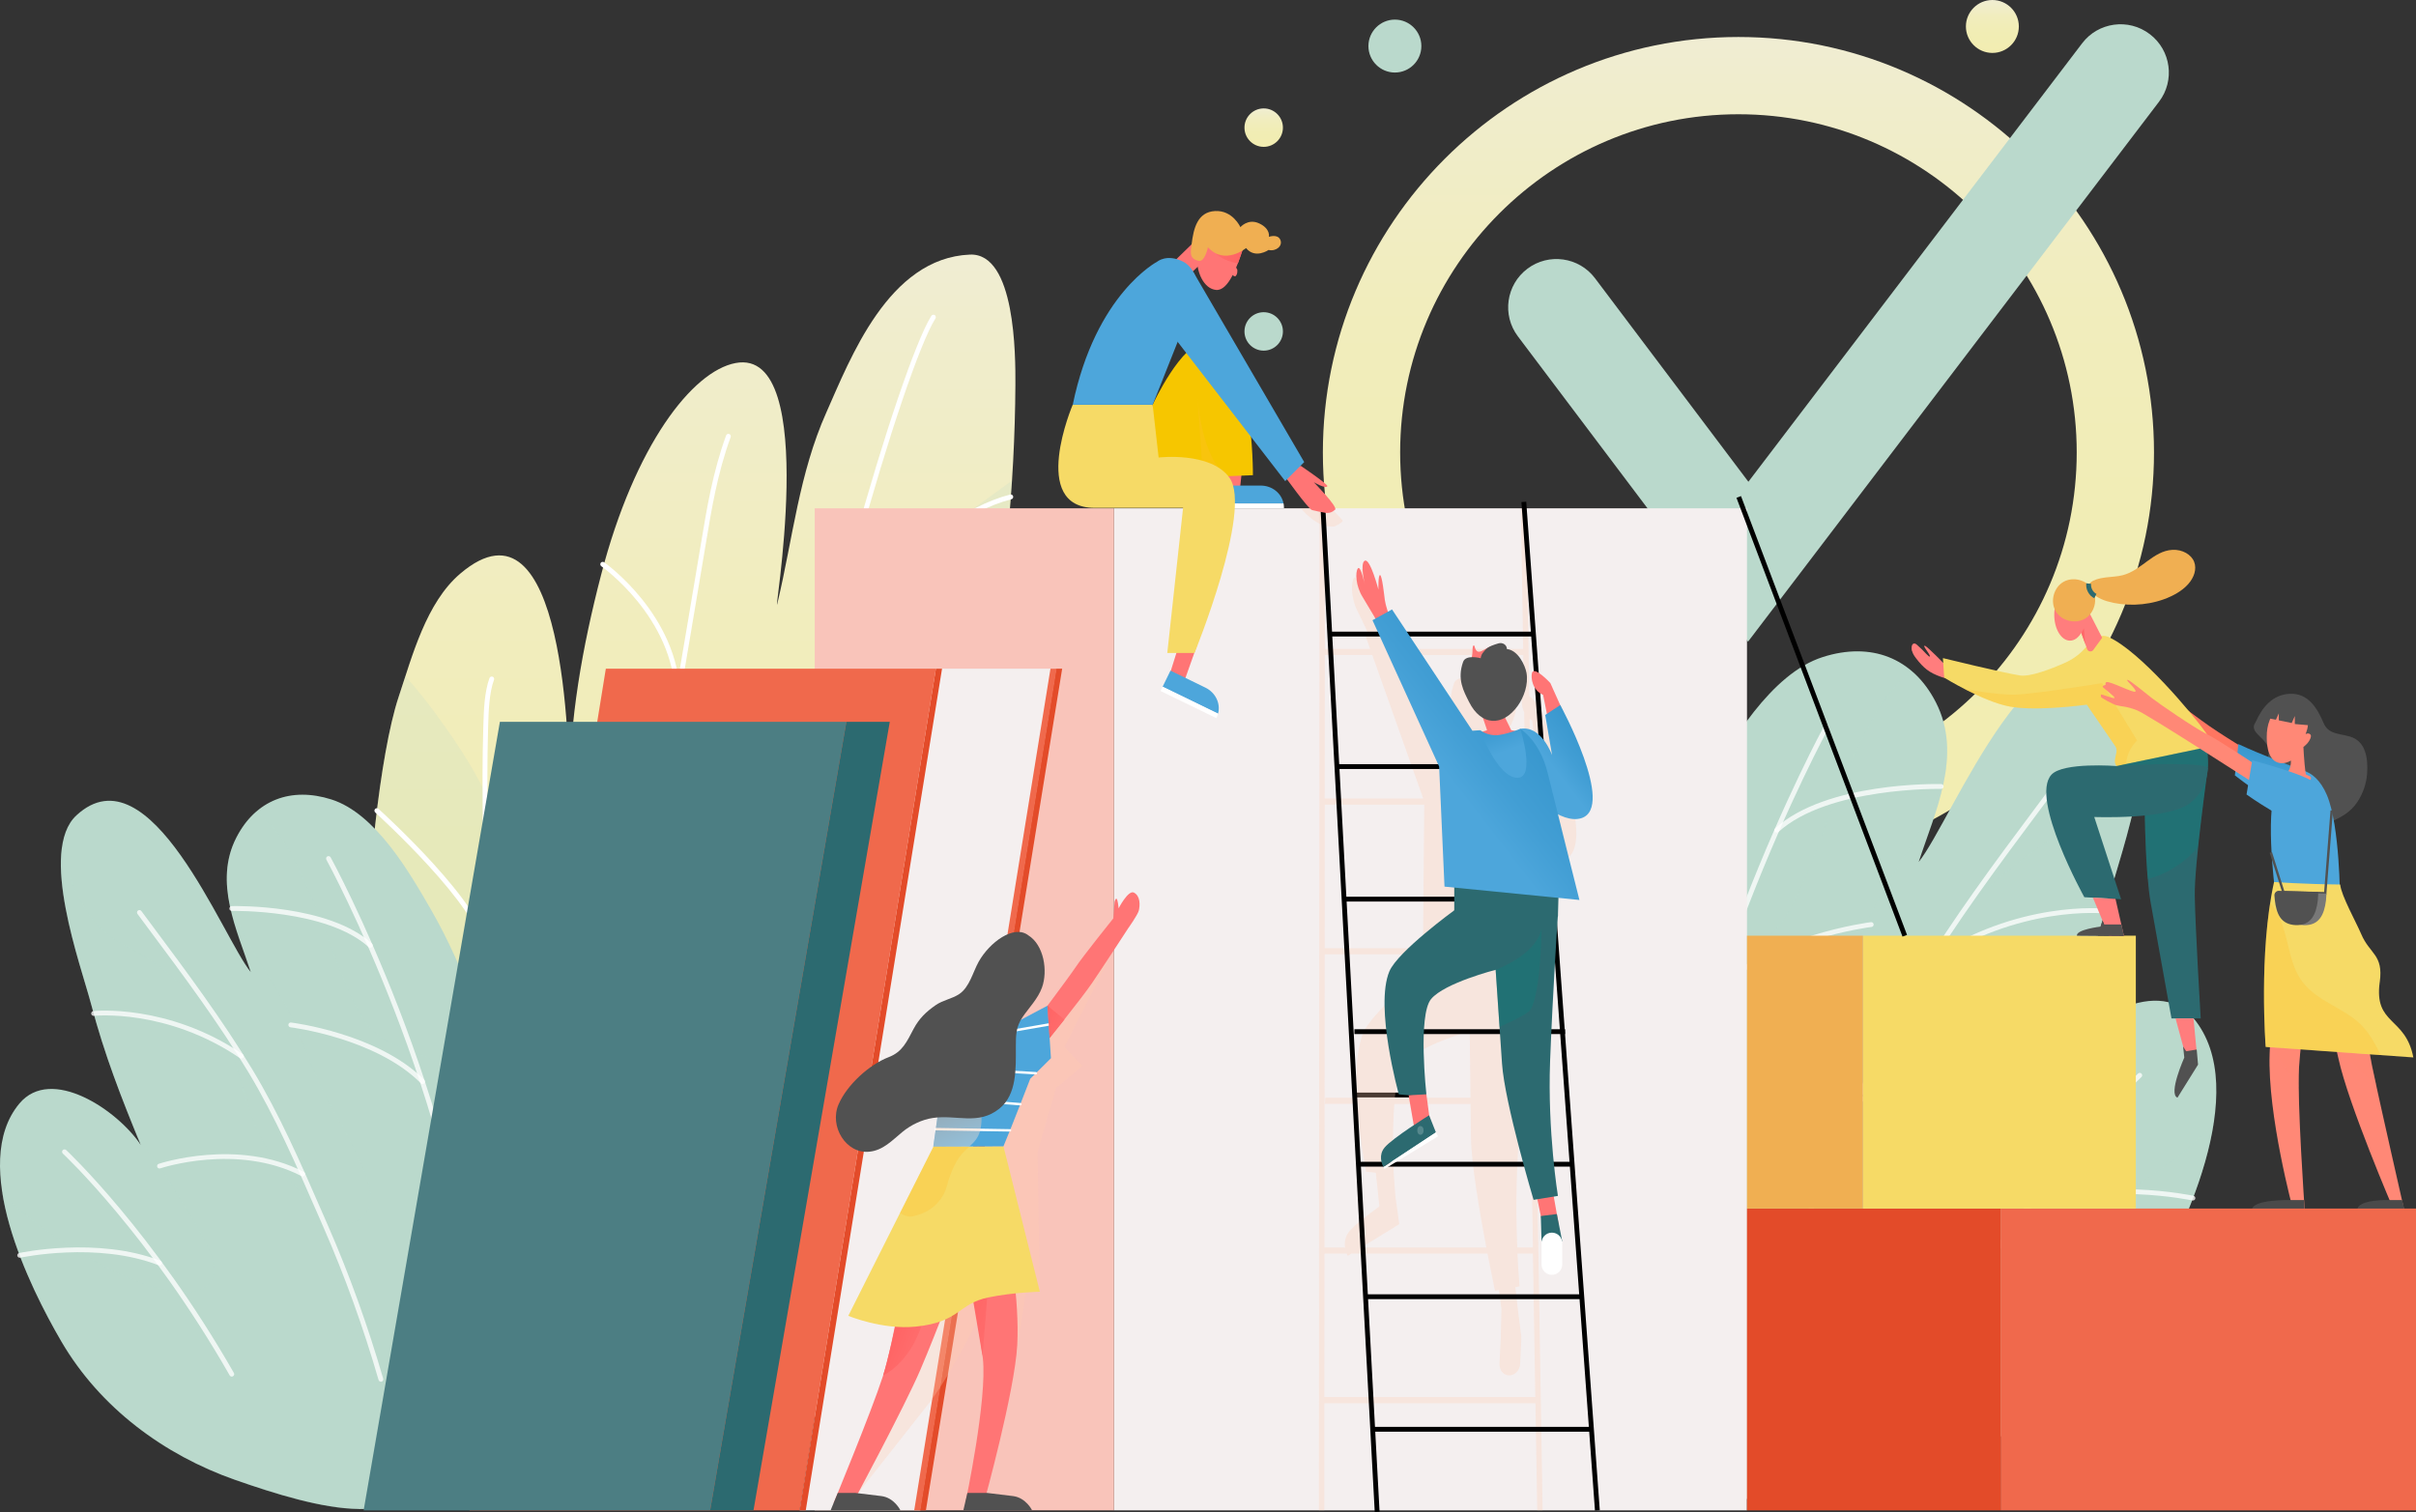
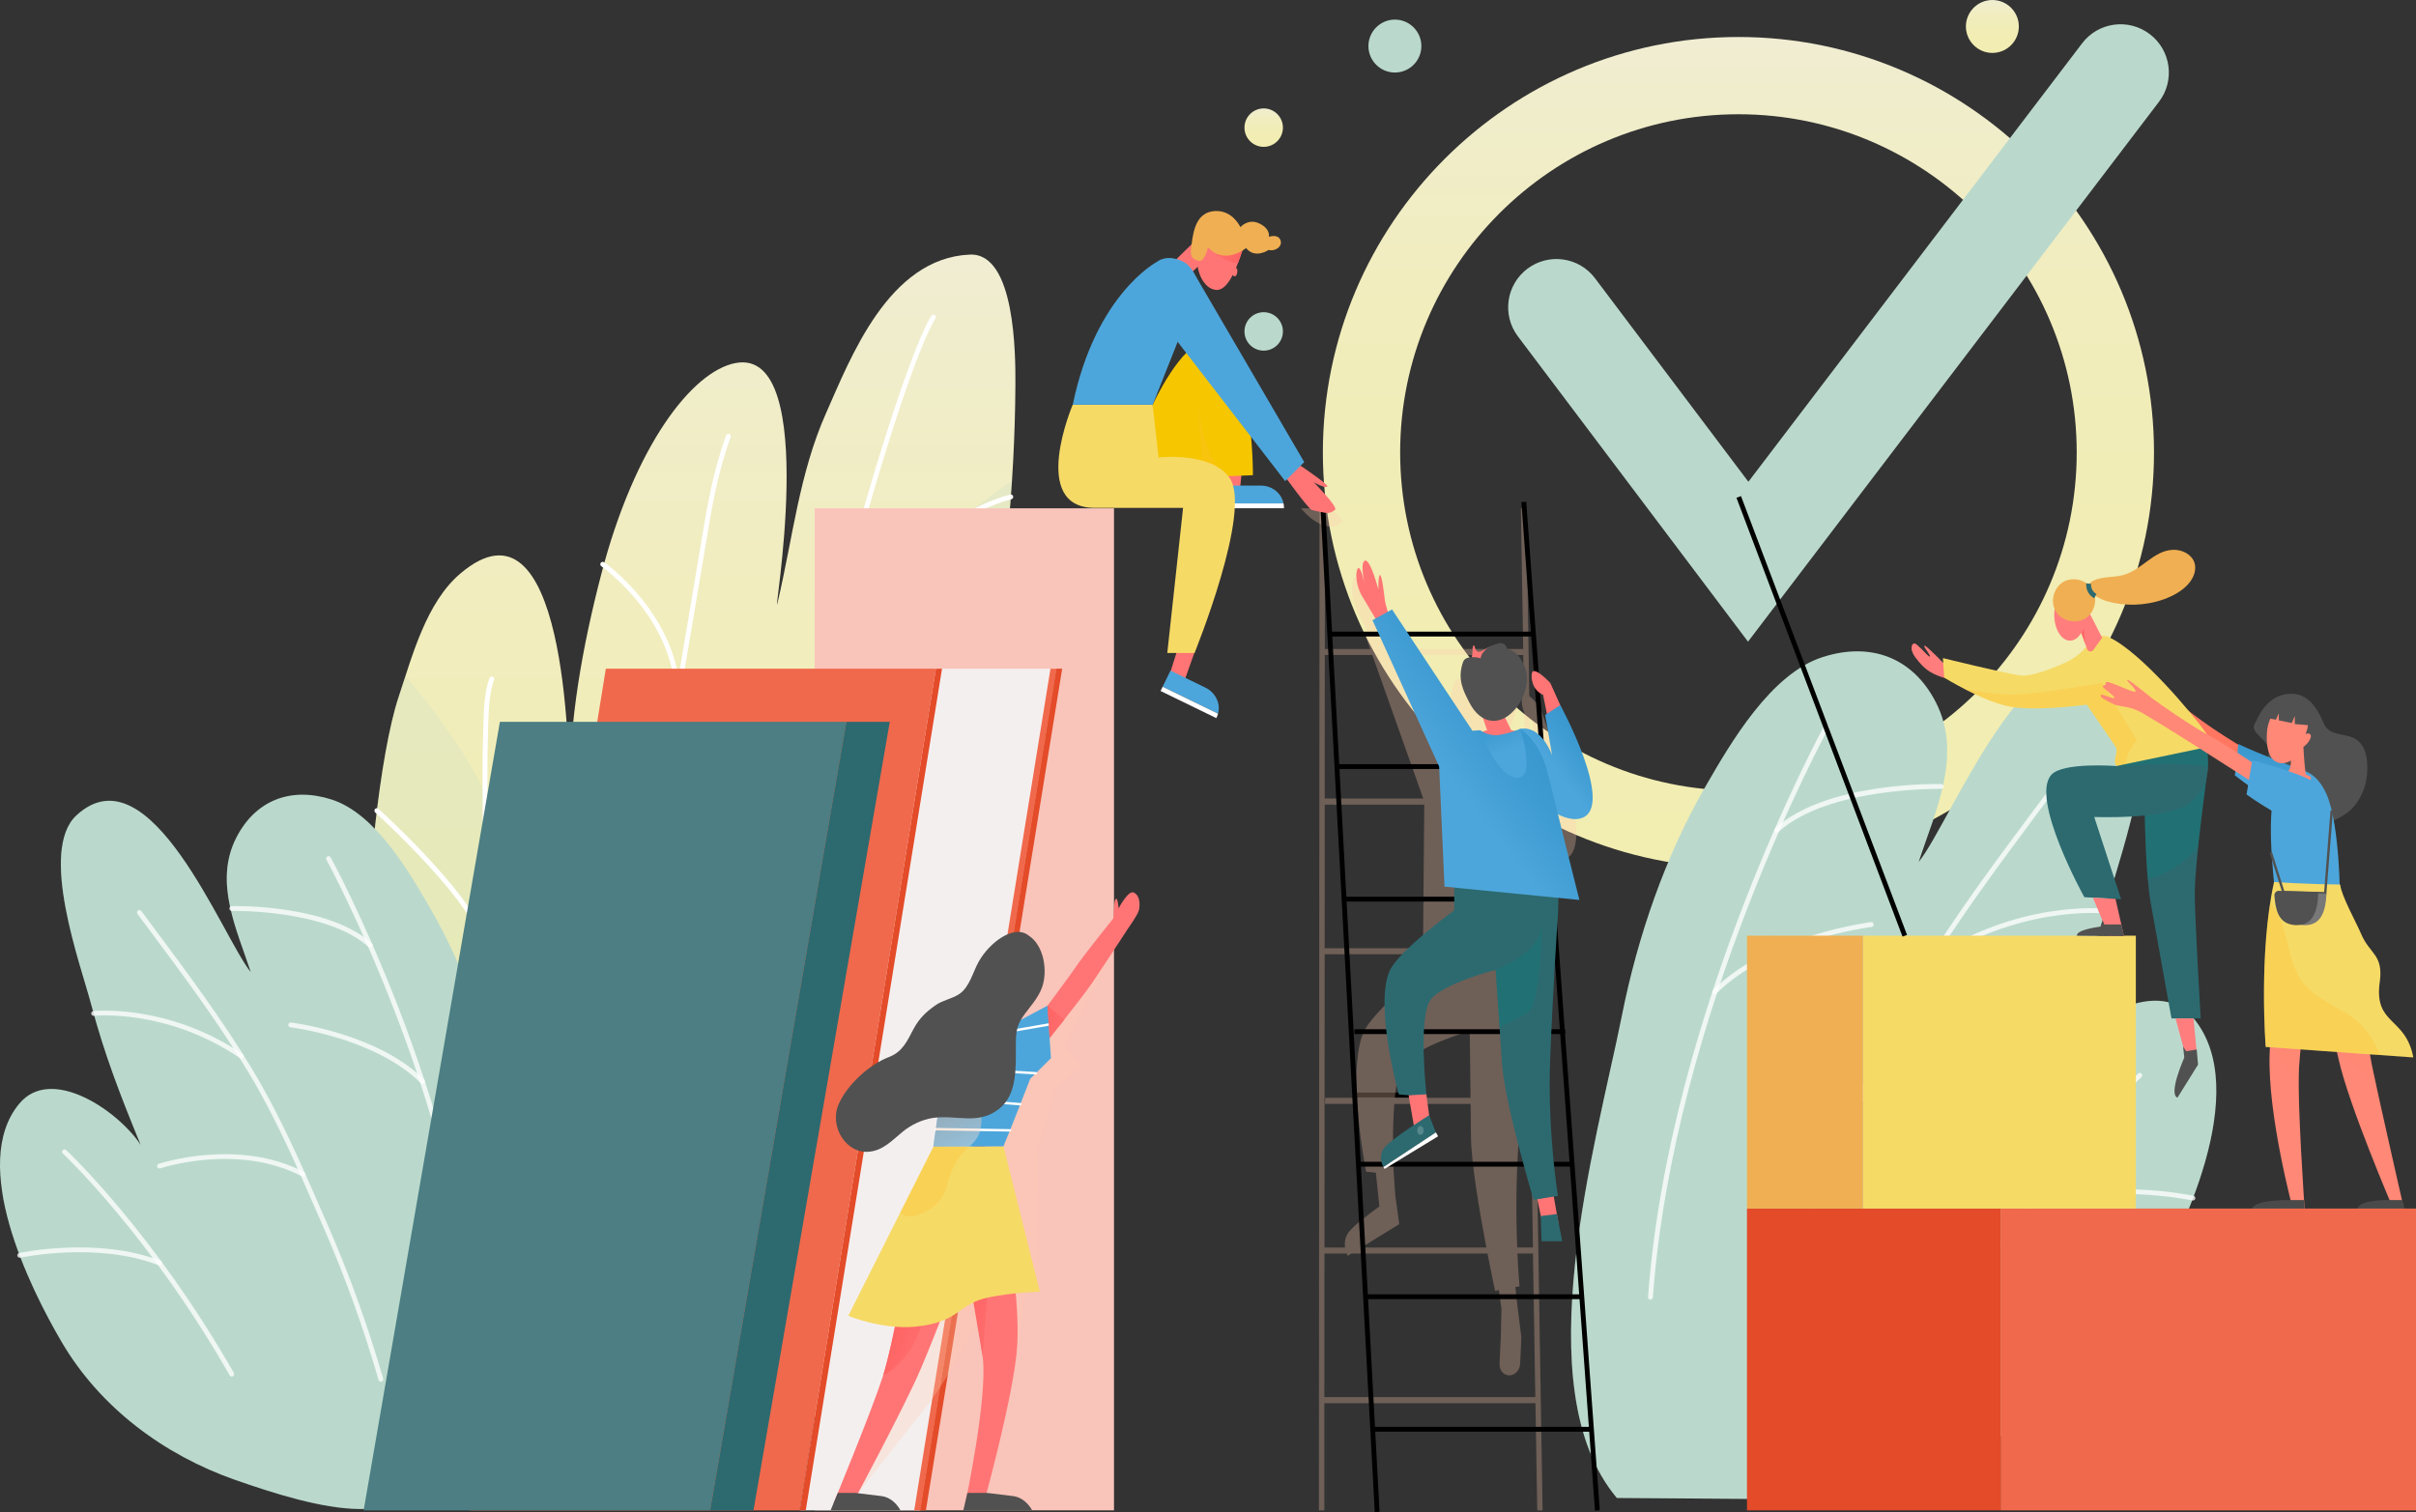
<svg xmlns="http://www.w3.org/2000/svg" xmlns:xlink="http://www.w3.org/1999/xlink" viewBox="0 0 500.16 313.12">
  <rect x="0" y="0" width="500.16" height="313.12" fill="#333333" stroke="none" />
  <defs>
    <style>.cls-1{fill:url(#_17);}.cls-2{fill:url(#linear-gradient-7);}.cls-2,.cls-3{opacity:.31;}.cls-2,.cls-3,.cls-4,.cls-5,.cls-6,.cls-7,.cls-8,.cls-9{mix-blend-mode:multiply;}.cls-2,.cls-3,.cls-10,.cls-11,.cls-12,.cls-13,.cls-14,.cls-15,.cls-16,.cls-17,.cls-18,.cls-19,.cls-20,.cls-21,.cls-22,.cls-6,.cls-7,.cls-8,.cls-9,.cls-23,.cls-24,.cls-25,.cls-26,.cls-27{fill-rule:evenodd;}.cls-3{fill:url(#linear-gradient-8);}.cls-28{fill:url(#linear-gradient);}.cls-29{fill:#f9c4ba;}.cls-30,.cls-21{fill:#f4efef;}.cls-31,.cls-22{fill:#f6da66;}.cls-32{fill:#f6c600;}.cls-33{fill:#fff;}.cls-34,.cls-20{fill:#f0694c;}.cls-35,.cls-19{fill:#f0af52;}.cls-36{fill:#ff7d7d;}.cls-37{fill:#ff7575;}.cls-38,.cls-4,.cls-5{fill:#bad9cc;}.cls-39,.cls-18{fill:#e34b29;}.cls-40{fill:#4a4a4a;}.cls-41{fill:#56888d;}.cls-42{fill:#4da6db;}.cls-43,.cls-17{fill:#515151;}.cls-4{opacity:.2;}.cls-44{fill:url(#_17-5);}.cls-45{fill:url(#_17-4);}.cls-46{fill:url(#_17-3);}.cls-47{fill:url(#_17-2);}.cls-10{fill:url(#linear-gradient-14);}.cls-11{fill:url(#linear-gradient-11);}.cls-12{fill:url(#linear-gradient-15);}.cls-13{fill:url(#linear-gradient-16);}.cls-5{opacity:.24;}.cls-48{fill:url(#linear-gradient-2);}.cls-49{opacity:.77;}.cls-14{fill:#2c6a70;}.cls-15{fill:#4c7e83;}.cls-16{fill:#787878;}.cls-6{fill:#ffbf30;}.cls-6,.cls-7{opacity:.29;}.cls-7{fill:#ffccb0;}.cls-8{fill:#07827c;opacity:.3;}.cls-50{fill:url(#linear-gradient-13);}.cls-51{fill:url(#linear-gradient-12);}.cls-52{fill:url(#linear-gradient-10);}.cls-53{isolation:isolate;}.cls-9{fill:url(#_52);opacity:.4;}.cls-23{fill:url(#linear-gradient-9);}.cls-24{fill:url(#linear-gradient-3);}.cls-25{fill:url(#linear-gradient-4);}.cls-26{fill:url(#linear-gradient-6);}.cls-27{fill:url(#linear-gradient-5);}</style>
    <linearGradient id="linear-gradient" x1="359.89" y1="179.73" x2="359.89" y2="7.66" gradientUnits="userSpaceOnUse">
      <stop offset="0" stop-color="#f2edb1" />
      <stop offset=".39" stop-color="#f1edb4" />
      <stop offset=".68" stop-color="#f1edbd" />
      <stop offset=".94" stop-color="#f0edcd" />
      <stop offset="1" stop-color="#f0edd3" />
    </linearGradient>
    <linearGradient id="linear-gradient-2" x1="143.15" y1="290.75" x2="143.15" y2="52.71" xlink:href="#linear-gradient" />
    <linearGradient id="linear-gradient-3" x1="188.22" y1="70.25" x2="199.74" y2="70.25" gradientTransform="translate(255.84 197.92) rotate(-32.87)" gradientUnits="userSpaceOnUse">
      <stop offset="0" stop-color="#ff7661" />
      <stop offset="1" stop-color="#ff7661" />
    </linearGradient>
    <linearGradient id="linear-gradient-4" x1="187.95" y1="58.69" x2="188.14" y2="44.34" xlink:href="#linear-gradient-3" />
    <linearGradient id="linear-gradient-5" x1="128.72" y1="46.45" x2="136.1" y2="40.77" gradientTransform="translate(338.39 205.34) rotate(-38.07)" gradientUnits="userSpaceOnUse">
      <stop offset="0" stop-color="#4da6db" />
      <stop offset=".34" stop-color="#429ed4" />
      <stop offset=".9" stop-color="#3595cc" />
    </linearGradient>
    <linearGradient id="linear-gradient-6" x1="483.68" y1="241.99" x2="484.8" y2="158.72" gradientUnits="userSpaceOnUse">
      <stop offset="0" stop-color="#ff8876" />
      <stop offset="1" stop-color="#ff8876" />
    </linearGradient>
    <linearGradient id="linear-gradient-7" x1="473" y1="223.9" x2="473.15" y2="212.79" xlink:href="#linear-gradient-6" />
    <linearGradient id="linear-gradient-8" x1="487.76" y1="223.62" x2="487.89" y2="214.36" xlink:href="#linear-gradient-6" />
    <linearGradient id="linear-gradient-9" x1="473.77" y1="161.24" x2="474.08" y2="138.38" xlink:href="#linear-gradient-6" />
    <linearGradient id="linear-gradient-10" x1="432.95" y1="120.8" x2="432.95" y2="123.89" gradientUnits="userSpaceOnUse">
      <stop offset="0" stop-color="#2c6a70" />
      <stop offset="1" stop-color="#2c6a70" />
    </linearGradient>
    <linearGradient id="linear-gradient-11" x1="434.92" y1="151.25" x2="466.92" y2="151.25" xlink:href="#linear-gradient-6" />
    <linearGradient id="linear-gradient-12" x1="261.61" y1="30.42" x2="261.61" y2="22.45" xlink:href="#linear-gradient" />
    <linearGradient id="linear-gradient-13" x1="412.46" y1="10.97" x2="412.46" y2="0" xlink:href="#linear-gradient" />
    <linearGradient id="_17" x1="434.68" y1="130.55" x2="430.18" y2="132.29" gradientUnits="userSpaceOnUse">
      <stop offset="0" stop-color="#ff4a4a" />
      <stop offset="1" stop-color="#ff7575" />
    </linearGradient>
    <linearGradient id="_17-2" x1="255.52" y1="271.1" x2="229.93" y2="280.97" gradientTransform="translate(424.48) rotate(-180) scale(1 -1)" xlink:href="#_17" />
    <linearGradient id="_17-3" x1="253.9" y1="257.27" x2="207.63" y2="275.11" gradientTransform="translate(424.48) rotate(-180) scale(1 -1)" xlink:href="#_17" />
    <linearGradient id="_52" x1="231.55" y1="220.18" x2="223.35" y2="241.47" gradientTransform="translate(424.48) rotate(-180) scale(1 -1)" gradientUnits="userSpaceOnUse">
      <stop offset="0" stop-color="#ff772b" />
      <stop offset="1" stop-color="#fff" />
    </linearGradient>
    <linearGradient id="_17-4" x1="221.63" y1="206.11" x2="200.17" y2="214.39" gradientTransform="translate(424.48) rotate(-180) scale(1 -1)" xlink:href="#_17" />
    <linearGradient id="linear-gradient-14" x1="322.04" y1="159.55" x2="331.61" y2="152.18" gradientTransform="matrix(1, 0, 0, 1, 0, 0)" xlink:href="#linear-gradient-5" />
    <linearGradient id="linear-gradient-15" x1="300.18" y1="161.54" x2="319.81" y2="146.43" gradientTransform="matrix(1, 0, 0, 1, 0, 0)" xlink:href="#linear-gradient-5" />
    <linearGradient id="linear-gradient-16" x1="312.11" y1="155.42" x2="308.94" y2="146.47" gradientTransform="matrix(1, 0, 0, 1, 0, 0)" xlink:href="#linear-gradient-5" />
    <linearGradient id="_17-5" x1="445.01" y1="14.09" x2="417.54" y2="24.69" gradientTransform="translate(-135.97 -118.66) rotate(20.84)" xlink:href="#_17" />
  </defs>
  <g class="cls-53">
    <g id="_レイヤー_2">
      <g id="Layer_2">
        <g>
          <path class="cls-28" d="m359.89,179.73c-47.44,0-86.03-38.59-86.03-86.03S312.45,7.66,359.89,7.66s86.03,38.59,86.03,86.03-38.59,86.03-86.03,86.03Zm0-156.07c-38.62,0-70.03,31.42-70.03,70.03s31.42,70.03,70.03,70.03,70.03-31.42,70.03-70.03-31.42-70.03-70.03-70.03Z" />
          <path class="cls-38" d="m361.88,132.88l-47.65-63.23c-3.32-4.41-2.44-10.68,1.97-14,4.41-3.32,10.68-2.44,14,1.97l31.75,42.14L431.04,8.97c3.34-4.4,9.62-5.25,14.01-1.9,4.4,3.34,5.25,9.62,1.9,14.01l-85.08,111.8Z" />
          <g>
            <path class="cls-38" d="m370.61,310.46c9.07-.09,20.65-3.73,30.37-7.14,17.57-6.15,33.26-17.8,42.74-33.99,7.87-13.44,22.75-43.64,10.36-58.51-7.85-9.42-24.19,1.66-29.82,10.13,4.72-11.51,8.9-22.12,12.16-34.51,2.55-9.69,12.98-37.84,3.63-46.48-18.1-16.73-35.92,30.06-42.84,38.52,3.39-10.38,9.14-22.09,3.55-33.03-4.78-9.34-13.5-12.55-23.39-9.4-10.79,3.44-19.09,17.75-24.41,27-8.28,14.38-13.94,30.93-17.18,47.16-5.35,26.82-20.19,77.21-1.06,99.98l35.89.26Z" />
            <path class="cls-5" d="m333.96,218.82c2.18-3.05,4.52-5.98,7.06-8.74,3.56-3.88,7.59-7.99,12.34-10.4,3.38-1.71,7.13-2.53,10.48-4.3,3.42-1.82,5.42-4.62,7.21-7.99,3.99-7.5,6.37-15.84,9.69-23.65,2.31-5.43,4.49-10.94,7.55-16.01,1.88-3.11,4.45-6.72,7.73-8.55,1.84,1.63,3.45,3.71,4.75,6.26,2.67,5.22,2.74,10.62,1.73,15.97-.72,1.67-1.45,3.33-2.2,4.99-3.8,8.44-9.7,15.68-13.55,24.06-3.2,6.96-5.43,14.36-9.23,21.03-2.7,4.74-5.53,9.44-7.62,14.5-1.42,3.42-3.47,8.5-.9,11.88,2.12,2.79,5.41,2.54,8.25,1.05,4.22-2.21,7.61-6.12,10.57-9.77,2.33-2.87,4.69-5.9,6.46-9.16,3.35-6.16,4.7-13.28,6.96-19.87,1.26-3.7,2.77-7.38,5.02-10.6,2.62-3.75,6.41-6.69,9.89-9.61,3.86-3.23,7.6-5.76,12.04-8.11,3.17-1.67,5.73-3.64,7.93-6.48,3.85-4.97,6.19-11.06,7.53-17.2,1.52,12-5.24,30.74-7.23,38.29-3.11,11.8-7.05,21.99-11.49,32.87-2.77,3.3-5.3,6.84-7.63,10.55-3.14,4.99-6.49,10.13-9.12,15.41-1.62,3.26-3.62,7.88.06,10.49,3.58,2.54,9.06,1.17,12.89.04,4.7-1.39,9.31-3.41,13.57-5.83,8.08-4.59,16.82-10.12,23.54-17.17-2.13,13.53-9.66,28.23-14.52,36.54-9.48,16.2-25.17,27.84-42.74,33.99-9.72,3.4-21.3,7.04-30.37,7.14l-35.89-.26c-17.24-20.52-6.89-63.46-.76-91.38Z" />
            <g class="cls-49">
              <path class="cls-33" d="m365.23,279.08s-.09,0-.14-.02c-.27-.08-.42-.35-.34-.62,3.79-13.06,8.36-25.73,13.58-37.65l1.59-3.64c5.08-11.63,10.33-23.66,16.93-34.61,7.43-12.33,16.17-24.05,24.62-35.38l2.71-3.63c.17-.22.48-.27.7-.1.22.17.27.48.1.7l-2.71,3.63c-8.44,11.32-17.16,23.02-24.57,35.3-6.57,10.9-11.81,22.9-16.87,34.5l-1.59,3.64c-5.2,11.88-9.76,24.51-13.54,37.53-.06.22-.26.36-.48.36Z" />
            </g>
            <g class="cls-49">
              <path class="cls-33" d="m401.87,277.83c-.08,0-.17-.02-.25-.07-.24-.14-.32-.44-.19-.68,19.83-34.75,40.99-54.59,41.2-54.78.2-.19.52-.18.71.03.19.2.18.52-.03.71-.21.2-21.26,19.94-41.02,54.55-.09.16-.26.25-.43.25Z" />
            </g>
            <g class="cls-49">
              <path class="cls-33" d="m341.68,269.12s-.02,0-.04,0c-.28-.02-.48-.26-.46-.54,4.31-59.24,36.14-117.67,36.46-118.25.13-.24.44-.33.68-.2.24.13.33.44.2.68-.32.58-32.05,58.82-36.34,117.84-.02.26-.24.46-.5.46Z" />
            </g>
            <g class="cls-49">
              <path class="cls-33" d="m419.62,250.5c-.2,0-.39-.12-.47-.32-.1-.26.03-.55.28-.65,15.45-6,34.47-1.95,34.66-1.91.27.06.44.33.38.59-.06.27-.33.44-.6.38-.19-.04-18.92-4.03-34.08,1.86-.06.02-.12.03-.18.03Z" />
            </g>
            <g class="cls-49">
              <path class="cls-33" d="m399.53,199.65c-.16,0-.32-.08-.41-.22-.16-.23-.1-.54.13-.69,18.33-12.46,36.45-10.59,36.63-10.57.27.03.47.28.44.55s-.28.47-.55.44c-.17-.02-17.94-1.84-35.95,10.41-.09.06-.18.09-.28.09Z" />
            </g>
            <g class="cls-49">
              <path class="cls-33" d="m384.44,228.62c-.18,0-.36-.1-.44-.27-.13-.25-.03-.55.21-.67,16.21-8.39,35.38-2.04,35.57-1.98.26.09.4.37.31.63-.09.26-.37.4-.63.31-.19-.06-18.96-6.27-34.79,1.92-.07.04-.15.06-.23.06Z" />
            </g>
            <g class="cls-49">
              <path class="cls-33" d="m367.82,172.42c-.14,0-.27-.05-.37-.16-.19-.2-.17-.52.03-.71,10.6-9.64,33.43-9.21,34.4-9.19.28,0,.49.24.49.51,0,.28-.26.47-.51.49-.23,0-23.4-.43-33.7,8.93-.1.09-.22.13-.34.13Z" />
            </g>
            <g class="cls-49">
              <path class="cls-33" d="m354.98,205.9c-.13,0-.25-.05-.35-.15-.2-.19-.2-.51,0-.71,11.37-11.43,32.48-14.05,32.69-14.08.28-.04.52.16.56.44.03.27-.16.52-.44.55-.21.03-20.98,2.61-32.1,13.79-.1.1-.23.15-.35.15Z" />
            </g>
          </g>
          <g>
            <g>
              <path class="cls-48" d="m76.12,197.36c-.34-12.62,2.42-41.08,6.41-53.06,2.79-8.38,5.68-19.51,12.77-25.53,21.7-18.43,22.54,36.42,22.57,45.61,0-15.35,2.68-30.34,6.57-45.34,6.98-26.9,18.9-42.16,27.82-43.86,17.97-3.44,7.3,55.61,8.72,49.59,3.14-13.28,4.45-26.72,10.09-39.36,4.95-11.11,12.83-31.99,29.73-32.69,9.41-.39,9.44,20.86,9.41,26.93-.12,21.11-2.27,42.28-6.12,63.02-6.15,33.19-5.85,70.68-21.37,100.75-9.88,19.14-24.77,46.26-49.49,47.33l-43.28-.07c-2.46-2.98-12.55-46.33-13.83-93.33Z" />
              <path class="cls-4" d="m207.16,101.25c-5.61,4.11-12.33,8.3-16.31,14.14-1.93,2.84-2.8,6.2-2.63,9.62.13,2.71,1.27,5.47.95,8.19-.54,4.63-7.4,5.74-10.87,7.24-14.22,6.14-27.83,14.71-39.85,24.44-10.18,8.24-21.04,19.15-21.23,33.12,0,.43-.54.66-.85.35-8.46-8.39-10.33-21.26-14.85-31.82-2.69-6.29-6.59-12.18-10.58-17.71-2.19-3.04-4.52-6-7.02-8.8-.48,1.47-.93,2.91-1.39,4.26-3.99,11.98-6.75,40.44-6.41,53.06,1.28,47,11.37,90.34,13.83,93.33l43.28.07c11.71-.51,21.2-6.86,29.01-15.44.3-2.1.63-4.19,1.03-6.28,3.52-18.32,11.6-36.17,27.08-47.36.33-.24.67-.47,1.01-.7,7.08-25.13,8.03-52.97,12.72-78.3,2.64-14.21,4.45-28.62,5.38-43.08-.77.55-1.55,1.1-2.32,1.66Z" />
              <path class="cls-33" d="m117.05,277.84c-.18,0-.35-.1-.44-.27-12.07-23.1-17.71-53.39-16.75-90.02.15-5.87.11-11.85.07-17.62-.04-6.2-.09-12.6.11-18.9l.02-.7c.09-3.13.21-7.02,1.27-9.91.1-.26.38-.39.64-.3.26.1.39.38.3.64-1.01,2.74-1.12,6.54-1.21,9.59l-.02.71c-.19,6.28-.15,12.68-.11,18.86.04,5.79.08,11.77-.07,17.66-.95,36.46,4.64,66.58,16.64,89.53.13.24.03.55-.21.67-.07.04-.15.06-.23.06Z" />
              <path class="cls-33" d="m146.05,281.84c-.17,0-.34-.09-.44-.25-9.74-17.26-10.81-37.77-11.84-57.6l-.1-1.86c-1.07-20.45.27-41.51,4.21-66.27,1.38-8.66,2.87-17.45,4.32-25.94.99-5.81,1.97-11.62,2.93-17.44,1.2-7.24,2.43-14.73,5.19-22.31.09-.26.38-.39.64-.3.26.09.39.38.3.64-2.73,7.48-3.96,14.93-5.15,22.13-.96,5.82-1.95,11.63-2.93,17.44-1.44,8.5-2.93,17.28-4.31,25.93-3.94,24.69-5.27,45.68-4.2,66.06l.1,1.86c1.03,19.71,2.09,40.1,11.71,57.16.14.24.05.55-.19.68-.08.04-.16.06-.25.06Z" />
              <path class="cls-33" d="m160.39,291.63c-.23,0-.44-.16-.49-.39-6.25-27.74-.99-77.65,1.83-104.47l.57-5.4c3.91-37.72,24.09-105.8,30.51-115.97.15-.23.46-.3.69-.16.23.15.3.46.16.69-6.38,10.11-26.46,77.92-30.36,115.54l-.57,5.4c-2.82,26.76-8.07,76.56-1.85,104.14.06.27-.11.54-.38.6-.04,0-.07.01-.11.01Z" />
              <path class="cls-33" d="m171.58,134.91c-.1,0-.2-.03-.29-.09-.23-.16-.28-.47-.12-.7.19-.27,18.89-26.83,37.96-31.71.27-.07.54.09.61.36.07.27-.09.54-.36.61-18.71,4.79-37.2,31.05-37.38,31.31-.1.14-.25.21-.41.21Z" />
              <path class="cls-33" d="m163.47,176.21c-.1,0-.2-.03-.29-.09-.22-.16-.28-.47-.12-.7.85-1.18,20.98-29.04,40.68-31.71.28-.05.53.15.56.43.04.27-.15.53-.43.56-19.27,2.62-39.8,31.02-40,31.31-.1.14-.25.21-.41.21Z" />
              <path class="cls-33" d="m140.3,144.7c-.27,0-.49-.22-.5-.49-.32-16.36-15.16-26.85-15.31-26.95-.23-.16-.28-.47-.13-.7.16-.23.47-.28.7-.13.15.11,15.41,10.88,15.74,27.76,0,.28-.21.5-.49.51h0Z" />
              <path class="cls-33" d="m135.21,180.92c-.27,0-.49-.22-.5-.49-.32-16.37-15.57-27.98-15.72-28.1-.22-.17-.27-.48-.1-.7.17-.22.48-.27.7-.1.16.12,15.8,12.02,16.12,28.88,0,.28-.21.5-.49.51h0Z" />
              <path class="cls-33" d="m100.25,196.88c-.27,0-.5-.22-.5-.49-.15-8.24-21.85-27.95-22.07-28.15-.2-.19-.22-.5-.04-.71.19-.21.5-.22.71-.04.91.82,22.24,20.21,22.4,28.87,0,.28-.21.5-.49.51h0Z" />
              <path class="cls-33" d="m104.39,241.04c-.27,0-.49-.21-.5-.49-.02-.8-.44-19.77,11.53-27.28.23-.15.54-.08.69.16.15.23.08.54-.16.69-11.5,7.2-11.07,26.21-11.07,26.4,0,.28-.21.51-.49.51h-.02Z" />
            </g>
            <g>
              <path class="cls-38" d="m74.32,312.47c-7.64-.08-17.4-3.15-25.59-6.01-14.8-5.18-28.02-14.99-36-28.64-6.63-11.32-19.17-36.76-8.73-49.29,6.61-7.94,20.38,1.4,25.12,8.53-3.98-9.69-7.49-18.63-10.24-29.07-2.15-8.16-10.93-31.88-3.06-39.15,15.25-14.09,30.26,25.32,36.09,32.45-2.86-8.74-7.7-18.61-2.99-27.82,4.03-7.87,11.37-10.57,19.7-7.92,9.09,2.89,16.08,14.96,20.57,22.75,6.98,12.12,11.74,26.06,14.47,39.73,4.51,22.59,17.01,65.04.9,84.23l-30.23.22Z" />
              <path class="cls-5" d="m105.19,235.27c-1.83-2.57-3.81-5.04-5.95-7.36-3-3.27-6.39-6.73-10.39-8.76-2.84-1.44-6.01-2.13-8.83-3.63-2.88-1.53-4.57-3.89-6.07-6.73-3.36-6.32-5.37-13.34-8.16-19.92-1.94-4.58-3.78-9.22-6.36-13.49-1.58-2.62-3.75-5.66-6.51-7.2-1.55,1.37-2.9,3.12-4,5.28-2.25,4.4-2.31,8.95-1.46,13.46.61,1.4,1.22,2.81,1.85,4.21,3.2,7.11,8.17,13.21,11.41,20.27,2.69,5.86,4.57,12.1,7.77,17.72,2.28,4,4.66,7.95,6.42,12.22,1.19,2.88,2.92,7.16.76,10.01-1.79,2.35-4.56,2.14-6.95.88-3.56-1.86-6.41-5.16-8.91-8.23-1.96-2.42-3.95-4.97-5.44-7.71-2.82-5.19-3.96-11.19-5.86-16.74-1.07-3.12-2.33-6.22-4.23-8.93-2.21-3.16-5.4-5.64-8.33-8.09-3.25-2.72-6.41-4.86-10.14-6.83-2.67-1.41-4.82-3.07-6.68-5.46-3.24-4.18-5.21-9.31-6.35-14.49-1.28,10.11,4.42,25.9,6.09,32.25,2.62,9.94,5.94,18.53,9.68,27.69,2.33,2.78,4.46,5.77,6.42,8.89,2.64,4.2,5.47,8.53,7.68,12.98,1.37,2.75,3.05,6.64-.05,8.84-3.02,2.14-7.64.99-10.86.03-3.96-1.17-7.84-2.87-11.43-4.91-6.81-3.87-14.17-8.52-19.83-14.46,1.79,11.4,8.14,23.78,12.23,30.78,7.98,13.64,21.2,23.46,36,28.64,8.19,2.87,17.95,5.93,25.59,6.01l30.23-.22c14.52-17.29,5.8-53.46.64-76.97Z" />
              <g class="cls-49">
                <path class="cls-33" d="m78.85,286.11c-.22,0-.42-.14-.48-.36-3.18-10.97-7.02-21.6-11.4-31.6l-1.34-3.07c-4.26-9.77-8.67-19.87-14.2-29.04-6.24-10.34-13.58-20.2-20.69-29.72l-2.28-3.07c-.16-.22-.12-.54.1-.7.22-.17.53-.12.7.1l2.28,3.07c7.12,9.55,14.48,19.42,20.74,29.81,5.57,9.23,9.99,19.36,14.26,29.16l1.34,3.07c4.4,10.04,8.25,20.72,11.45,31.73.08.27-.08.54-.34.62-.05.01-.09.02-.14.02Z" />
              </g>
              <g class="cls-49">
                <path class="cls-33" d="m47.98,285.06c-.17,0-.34-.09-.43-.25-16.63-29.14-34.36-45.77-34.54-45.93-.2-.19-.21-.5-.03-.71.19-.2.51-.21.71-.03.18.17,18.01,16.89,34.73,46.17.14.24.05.54-.19.68-.08.04-.16.07-.25.07Z" />
              </g>
              <g class="cls-49">
                <path class="cls-33" d="m98.68,277.72c-.26,0-.48-.2-.5-.46-3.62-49.7-30.34-98.75-30.61-99.24-.13-.24-.04-.55.2-.68.24-.13.55-.04.68.2.27.49,27.09,49.73,30.73,99.65.02.28-.19.51-.46.54-.01,0-.02,0-.04,0Z" />
              </g>
              <g class="cls-49">
                <path class="cls-33" d="m33.03,262.04c-.06,0-.12-.01-.18-.03-12.75-4.96-28.51-1.6-28.66-1.57-.27.06-.54-.11-.6-.38-.06-.27.11-.54.38-.59.16-.04,16.2-3.45,29.24,1.61.26.1.38.39.28.65-.08.2-.27.32-.47.32Z" />
              </g>
              <g class="cls-49">
                <path class="cls-33" d="m49.95,219.2c-.1,0-.19-.03-.28-.09-15.16-10.31-30.08-8.77-30.24-8.75-.27.03-.52-.17-.55-.44-.03-.27.17-.52.44-.55.15-.02,15.44-1.59,30.91,8.92.23.16.29.47.13.69-.1.14-.25.22-.41.22Z" />
              </g>
              <g class="cls-49">
                <path class="cls-33" d="m62.66,243.61c-.08,0-.16-.02-.23-.06-13.31-6.89-29.09-1.67-29.25-1.61-.26.09-.55-.05-.63-.31-.09-.26.05-.55.31-.63.16-.05,16.34-5.41,30.03,1.67.25.13.34.43.21.67-.09.17-.26.27-.44.27Z" />
              </g>
              <g class="cls-49">
                <path class="cls-33" d="m76.67,196.26c-.12,0-.24-.04-.34-.13-8.65-7.87-28.14-7.51-28.34-7.5-.3,0-.51-.21-.51-.49,0-.28.21-.5.49-.51.82-.02,20.08-.38,29.03,7.76.2.19.22.5.03.71-.1.11-.23.16-.37.16Z" />
              </g>
              <g class="cls-49">
                <path class="cls-33" d="m87.48,224.47c-.13,0-.26-.05-.35-.15-9.35-9.4-26.82-11.57-26.99-11.59-.27-.03-.47-.28-.44-.55.03-.28.28-.48.56-.44.18.02,17.99,2.23,27.58,11.88.19.2.19.51,0,.71-.1.1-.23.15-.35.15Z" />
              </g>
            </g>
          </g>
          <g>
            <path class="cls-24" d="m445.46,144.54s5.95,5.29,9.13,7.9c4.74,3.88,11.42,7.84,11.42,7.84l.72-4.03s-7.16-4.22-10.92-7.02c-3.76-2.8-8.27-6.04-8.27-6.04l-2.08,1.35Z" />
            <path class="cls-25" d="m446.06,144.82c.05.04.06.07.01.09-1-.59-1.88-1.09-3-1.41-.71-.21-1.39-.43-2.11-.59-.35-.08-1.15-.43-1.41-.72-.72-.78,1.94.3,2.23.12.18-.11-1.42-.61-1.76-.8-.65-.35-1.28-.59-1.77-1.14-.46-.71,3.23,1.08,3.6.98.32-.09-1.1-.87-1.69-1.23-.5-.31-2.13-1.53-1.2-1.31.3.07,1.54.8,1.76.91.39.19,1.83.84,1.94.8.26-.09-.75-.85-1.48-1.38-.63-.46-1.11-.67-1.44-1.24-.52-.96,3.18,1.47,3.73,1.85.35.24,2,1.16,1.47.19-.22-.4-1.18-1.76-.82-1.83.39-.08,1.55,1.59,1.69,1.87.3.55.53,1.06.87,1.6.33.52.77,1.39,2.7,2.94.23.19-.77-.42-.95-.23-.39.41-1.56,1.25-2.39.51Z" />
            <path class="cls-17" d="m466.99,149.47c1.32-2.97,3.43-5.61,7-5.8,3.9-.21,5.78,3.09,7.04,6.05.98,2.31,3.11,2.14,5.41,2.79,3.41.96,3.8,4.66,3.6,7.68-.13,2.03-.86,4.12-1.99,5.84-1.42,2.16-3.33,3.19-5.67,4.22-1.81.79-3.55,1.28-5.53.79-1.91-.47-2.86-1.47-4.05-2.92-1.8-2.19-2.91-5.18-3.31-7.95-.23-1.54.1-2.91.17-4.42.13-3-4.48-3.9-2.66-6.27Z" />
            <path class="cls-27" d="m463.37,154.07c-.18,2.17-.42,4.33-.71,6.49,5.11,3.98,7.53,4.95,10.34,8.6,1.57,2.04,2.35-10.15,2.35-10.15,0,0-7.21-2.7-11.98-4.93Z" />
            <path class="cls-42" d="m470.79,164.24c.23-.97.42-2.98,2.24-4.29,1.27-.91,5.99-1.68,8.69,4.7,2.7,6.38,2.71,21.61,2.71,21.61l-13.14.65s-2.27-15.35-.5-22.67Z" />
            <g>
              <path class="cls-26" d="m471.88,187.32s-1.55,18.09-2.02,30.84c-.47,12.76,4.86,32.39,4.86,32.39h2.4s-1.59-22.64-1.18-29.46c.54-8.98,3.22-23.41,3.22-23.41,1.71,11.41,3.31,13.94,4.94,21.49,2.05,9.54,11.45,31.38,11.45,31.38h2.17s-4.77-20.92-6.71-29.98c-1-4.69-2.21-17.83-2.91-26.31-.37-4.43-6.64-7.33-6.64-7.33l-9.57.4Z" />
              <path class="cls-40" d="m476.97,248.5h-2.79s-7.98-.18-7.98,2.05h10.9l-.14-2.05h0Z" />
              <path class="cls-40" d="m497.28,248.5h-2.79s-6.47-.18-6.47,2.05h9.78l-.52-2.05h0Z" />
              <path class="cls-2" d="m469.91,216.52l5.95,8.58s0-3.57.16-5.47.25-2.68.25-2.68l-6.37-.43Z" />
              <polygon class="cls-3" points="483.7 217.45 490.54 217.9 491.89 224.64 483.7 217.45" />
              <path class="cls-22" d="m492.66,203.35c.78-5.71-2.05-5.71-3.85-9.94-1.01-2.39-4.13-7.97-4.35-10.25-7.65-.07-13.69-.52-13.69-.52-3.24,14.7-1.73,34.15-1.73,34.15l30.57,2.18c-1.63-8.51-8.19-6.64-6.96-15.61Z" />
              <path class="cls-6" d="m488.18,211.64c-3.44-2.99-8.32-4.41-11.24-7.96-2.39-2.9-2.85-6.58-3.8-10.05-.63-2.29-1.51-4.88-3.17-6.68-2.16,13.91-.92,29.82-.92,29.82l23.84,1.7c-1.3-2.46-2.51-4.92-4.71-6.83Z" />
            </g>
            <path class="cls-23" d="m477.38,160.39c-.15-.36-.43-3.53-.53-5.7.29-.23.54-.47.8-.74.54-.58.95-1.54.66-1.84-.25-.27-.59-.31-1-.1,0,0,.11-.35.19-.56.92-2.42-.41-5.02-3.27-5.29-1.41-.13-3.01.19-3.76,1.39-.17.27-.39.85-.59,1.54,0,0,0,0,0,0-.46,1.1-.63,2.35-.62,3.59,0,1.88.34,5.38,3.22,5.36.61,0,1.22-.21,1.79-.55.05.78-.22,2.01-.78,2.48-1.16.96-1.34,2.99-.41,3.52.6.35,2.27-.08,3.28-.38.91-.27,2.66-1.89,1.84-2.34-.25-.13-.8-.38-.8-.38Z" />
            <path class="cls-17" d="m471.16,145.68c-.75.62-2.13,2.97-2.13,2.97l2.13.38.6-1.31v1.45l2.67.55.64-1.45v1.66l3.25.28-.73-3.42s-1.59-1.45-3.55-1.42c-1.96.03-2.88.31-2.88.31Z" />
          </g>
-           <rect class="cls-30" x="230.62" y="105.26" width="131.04" height="207.5" />
          <path class="cls-7" d="m269.34,105.26s3.2,4.24,6.95,3.75c0,0,1.9-.9,1.65-1.25-.25-.35-2.34-2.5-2.34-2.5h-6.26Z" />
          <rect class="cls-29" x="168.66" y="105.26" width="61.96" height="207.5" />
          <rect class="cls-34" x="414.16" y="250.26" width="86" height="62.5" />
          <rect class="cls-39" x="361.66" y="250.26" width="52.5" height="62.5" />
          <rect class="cls-31" x="385.66" y="193.76" width="56.5" height="56.5" />
          <rect class="cls-35" x="361.66" y="193.76" width="24" height="56.5" />
          <polygon class="cls-21" points="190.52 312.76 165.54 312.76 193.75 138.47 218.73 138.47 190.52 312.76" />
          <polygon class="cls-18" points="166.81 312.76 165.54 312.76 193.75 138.47 195.02 138.47 166.81 312.76" />
          <polygon class="cls-18" points="191.68 312.76 190.42 312.76 218.63 138.47 219.89 138.47 191.68 312.76" />
          <polygon class="cls-20" points="190.52 312.76 189.26 312.76 217.47 138.47 218.73 138.47 190.52 312.76" />
          <rect x="376.64" y="99.76" width="1" height="97.15" transform="translate(-28.09 143.03) rotate(-20.72)" />
          <polygon class="cls-20" points="193.75 138.47 125.42 138.47 97.2 312.76 165.54 312.76 193.75 138.47" />
          <polygon class="cls-15" points="175.22 149.47 103.49 149.47 75.28 312.76 147.01 312.76 175.22 149.47" />
          <polygon class="cls-14" points="155.99 312.76 147.01 312.76 175.22 149.47 184.2 149.47 155.99 312.76" />
          <path class="cls-37" d="m256.14,55.82s-1.62-3.01-2.12-1.8c-.5,1.21,1.32,3.61,1.79,3.14.47-.47.33-1.34.33-1.34Z" />
          <rect x="280.09" y="226.25" width="13.5" height="1" />
          <g>
            <path class="cls-36" d="m395.83,134.78c.14.56.46,1.05.81,1.51,1.59,2.07,2.75,3.01,5.21,3.88.42.15.87.28,1.31.2.44-.08.86-.43.87-.88.01-.4-.28-.73-.56-1.01-1.44-1.5-4.1-4.22-4.89-4.72-.98-.38,1.58,2.33.78,2.19-.96-.83-1.07-1.16-2.04-1.99-.31-.26-.78-.9-1.24-.65-.42.24-.37,1.1-.28,1.48Z" />
            <path class="cls-14" d="m444,167.33s.1,13.33,1.23,19.58c1.13,6.25,4.31,23.99,4.31,23.99h6.05s-1.13-18.96-1.23-25.42c-.1-6.46,2.73-26.53,2.73-26.53l-13.08,8.38Z" />
            <path class="cls-8" d="m452.51,177.91c1.01-.84,1.67-1.45,2.46-2.5.96-7.61,2.14-17.17,2.14-17.17l-13.11,9.1s.06,8.14.63,14.68c2.89-.73,5.63-2.22,7.88-4.1Z" />
            <path class="cls-31" d="m402.22,136.27l.27,4.05s8,4.97,13.63,6c5.64,1.03,15.89-.41,15.89-.41l5.91,8.63c.83,1.21-.73,2.78.24,4.08h0s2.15,1.92,7.79,1.47c5.64-.45,13.53-4.45,10.66-8.44-2.87-4-13.46-16.66-20.01-19.7-.92-.42-2.09-.57-3.87,1.15-.44.42-.8.8-1.09,1.14-1.16,1.31-2.6,2.33-4.21,3.04-2.89,1.28-7.14,2.91-9.25,2.59-3.38-.51-15.95-3.59-15.95-3.59Z" />
            <path class="cls-6" d="m417.29,143.84c-3.91.12-10.55-1.17-10.63-1.18,2.78,1.44,6.45,3.11,9.46,3.66,5.64,1.03,15.89-.41,15.89-.41l5.91,8.63c.83,1.21-.73,2.78.24,4.08,0,0,.65.58,2.16,1.02-.84-3.61,2.1-6.3,2.1-6.3l-7.24-11.88s-13.96,2.26-17.89,2.38Z" />
            <path class="cls-14" d="m456.89,154.71c.33,3.02.95,8.32-3.66,11.7-4.61,3.38-19.68,2.77-19.68,2.77l5.56,17.03-7.61-.42s-11.33-20.4-6.82-25.36c2.41-2.66,13.48-1.8,13.48-1.8l18.73-3.91Z" />
            <ellipse class="cls-36" cx="428.53" cy="127.3" rx="3.26" ry="5.36" />
            <path class="cls-36" d="m431.29,124.45l3.9,7.62-1.85,2.53c-.34.47-1.06.36-1.26-.18l-1.81-5.02,1.02-4.95Z" />
            <polygon class="cls-36" points="433.27 185.88 436.6 193.85 439.71 193.85 437.95 186.14 433.27 185.88" />
            <polygon class="cls-36" points="450.38 210.89 454.1 210.9 454.76 217.85 452.37 218.22 450.38 210.89" />
            <path class="cls-17" d="m434.85,191.88s-5.13.61-4.88,1.89l9.74.08-.55-2.41h-3.57l-.33-.8-.41,1.23Z" />
            <path class="cls-17" d="m451.96,216.71l.61.98,2.19-.36.28,3.13-4.26,6.84c-1.97-.75,1.41-8.3,1.41-8.3l-.24-2.28Z" />
            <path class="cls-19" d="m425.52,126.47c-1.11-2-.34-4.82,1.64-5.97s4.82-.42,6,1.54.5,4.81-1.44,6.02c-1.94,1.21-4.8.58-6.05-1.34l-.15-.26Z" />
            <path class="cls-19" d="m435.94,119.57c1.18-.15,2.39-.16,3.54-.47,3.88-1.02,6.26-5.01,10.24-5.24,2.08-.12,3.94.99,4.51,2.48.58,1.49,0,3.25-1.25,4.64s-3.1,2.43-5.06,3.13c-3.8,1.36-8.1,1.45-11.7.4-3.37-.98-6.47-4.15-.29-4.94Z" />
            <path class="cls-52" d="m433.56,123.89c-1.12-.57-1.8-1.85-1.66-3.1l.99.11c-.09.83.38,1.71,1.12,2.09l-.46.89Z" />
          </g>
          <path class="cls-8" d="m438.42,158.58s14.67-.93,18.67.21c.03-1.34-.2-4.09-.2-4.09l-18.47,3.88Z" />
          <path class="cls-11" d="m466.92,158.33s-7.4-4.96-10.12-6.34c-2.73-1.38-9.78-6.24-11.34-7.45-1.56-1.2-4.67-3.84-5.06-3.76s1.92,1.92,1.69,2.41c-.22.49-5.33-2.24-6.02-1.93-.36.13-.07.52-.22.57s-.65.18-.53.43c.12.24,2.47,1.93,2.44,2.25-.02.32-2.75-.84-2.83-.69s.05.18.03.26c-.02.08-.1.11-.02.26s2.32,1.45,3.19,1.69c1.07.3,2.14.19,4.33,1.08,2.19.89,23.45,14.62,23.45,14.62l1-3.39Z" />
          <path class="cls-42" d="m478.63,161.72c-2.77-1.75-12.38-4.27-12.38-4.27l-1.17,7.07s9.58,6.88,12.38,5.97c2.8-.91,6.54-5.37,1.16-8.76Z" />
          <path class="cls-38" d="m294.25,9.54c0,3.03-2.46,5.48-5.48,5.48s-5.48-2.46-5.48-5.48,2.46-5.48,5.48-5.48,5.48,2.46,5.48,5.48Z" />
          <circle class="cls-51" cx="261.61" cy="26.43" r="3.98" />
          <circle class="cls-38" cx="261.61" cy="68.63" r="3.98" />
          <path class="cls-50" d="m417.94,5.48c0,3.03-2.46,5.48-5.48,5.48s-5.48-2.46-5.48-5.48,2.46-5.48,5.48-5.48,5.48,2.46,5.48,5.48Z" />
          <path class="cls-1" d="m430.87,131.07s.49-.75.53-.97l.31,3.3-.84-2.33Z" />
          <path class="cls-7" d="m229.42,198.93l-9.07,17.89,3.75,3.92-5.5,4.62-3.8,13.16.46,28.97-2.22-4.6-2.65,17.9-3.85-.43-2.51-10.11s-7.27,14.66-11.65,20.24c-4.37,5.58-14.71,18.65-14.71,18.65l9.57-29.51,10.97-35.89,6.4-17.76,17.68-20.84,7.14-6.23Z" />
          <g>
            <path class="cls-37" d="m213.57,212.63s7.61-10.1,9.12-12.37c1.51-2.27,7.8-10.1,7.8-10.1l.25-3.43s.51-2.09.84,1.36c0,0,2-3.88,3.17-3.25,1.38.74,1.24,2.66,1.02,3.67-.2.9-2.25,3.77-2.25,3.77,0,0-5.49,8.44-7.44,11.28-2.37,3.47-10.29,13.26-10.29,13.26l-2.22-4.19Z" />
            <path class="cls-37" d="m200.03,259.62s-6.25,16.47-9.52,24.09c-3.27,7.62-13.98,27.57-13.98,27.57h-3.97s7.87-19.01,10.21-26.28c2.34-7.28,5.21-25.49,5.21-25.49l12.04.11Z" />
            <path class="cls-47" d="m191.62,271.55s-.92,5.01-3.95,9.01c-2.58,3.4-4.82,4.19-4.82,4.19.94-2.96,2.64-10.67,2.64-10.67l6.13-2.53Z" />
            <path class="cls-37" d="m208.77,256.82s2.34,12.15,1.82,21.73c-.52,9.58-6.85,32.48-6.85,32.48h-3.85s4.53-21.35,3.58-29.74c-.95-8.39-4.04-22.84-4.04-22.84l9.35-1.63Z" />
            <polygon class="cls-46" points="205.09 259.72 200.41 262.8 200.58 264.13 203.4 280.79 205.09 259.72" />
            <path class="cls-22" d="m207.74,237.38l7.53,30.11s-5.43.1-10.67,1.18c-6.3,1.3-5.85,5.11-15,6.04-6.89.71-13.99-2.23-13.99-2.23l17.62-35.04,14.52-.06Z" />
            <path class="cls-42" d="m216.85,208.25l.72,10.88-4.29,4.26c.92-2.39-4.29,11.12-5.55,13.99l-14.52.06s3.04-21.68,3.42-23.41c3.06-2.32,5.89-2.52,7.49-2.52,2.28,0,3.31.97,4.59,1.06,0,0,8.13-4.31,8.13-4.31Z" />
            <path class="cls-33" d="m196.34,216c-.12,0-.22-.09-.25-.21-.02-.14.07-.27.2-.29l20.76-3.59c.13-.03.27.07.29.2.02.14-.07.27-.2.29l-20.76,3.59s-.03,0-.04,0Z" />
            <path class="cls-33" d="m214.44,222.49h-.01l-19.57-1.13c-.14,0-.24-.13-.24-.26,0-.14.11-.23.26-.24l19.57,1.13c.14,0,.24.13.24.26,0,.13-.12.24-.25.24Z" />
            <path class="cls-33" d="m211.24,228.9s-.01,0-.02,0l-17.61-1.32c-.14,0-.24-.13-.23-.27.01-.14.13-.26.27-.23l17.61,1.32c.14,0,.24.13.23.27-.01.13-.12.23-.25.23Z" />
            <path class="cls-33" d="m209.09,234.32h0l-15.36-.25c-.14,0-.25-.12-.25-.25,0-.14.11-.25.25-.25h0l15.36.25c.14,0,.25.12.25.25,0,.14-.11.25-.25.25Z" />
            <g>
              <path class="cls-9" d="m194.66,227.28l8.04,1.76c.67,1.49.59,3.55.2,5.12-.37,1.45-1.21,2.34-2.2,3.24l-7.48.03,1.44-10.16Z" />
              <path class="cls-6" d="m198.64,239.56c-.81,1.1-1.43,2.51-1.92,3.8-.51,1.33-.72,2.76-1.4,4.01-1.4,2.56-3.77,3.99-6.5,4.54-1.08.22-2.51-.72-2.51-.72l7.02-13.81,7.37.04c-.76.7-1.43,1.3-2.06,2.15Z" />
            </g>
            <path class="cls-17" d="m212.86,193.67c3.26,2.01,4.1,7.39,2.85,10.83-.85,2.33-2.66,4.13-4.02,6.12-1.39,2.03-1.39,3.78-1.39,6.2,0,4.42.25,9.81-3.42,12.76-4.37,3.51-8.86,1.18-13.8,1.93-2.24.34-4.48,1.43-6.23,2.86-2.15,1.76-4,3.83-6.88,4.12-4.85.49-8.33-5.28-6.37-9.8,1.77-4.1,6.41-8.27,10.4-9.79,2.82-1.08,3.74-3.21,5.12-5.82,1.15-2.18,2.64-3.59,4.57-4.93,1.54-1.07,3.37-1.3,4.88-2.3,2.15-1.43,2.83-4.55,4.05-6.73,2.23-3.96,7.25-7.73,10.25-5.45Z" />
            <path class="cls-17" d="m204.25,309.15h-3.98l-.84,3.61h14.24s-1.26-2.63-3.97-2.96c-2.71-.33-5.45-.66-5.45-.66Z" />
            <path class="cls-17" d="m176.99,309.15h-3.55l-1.49,3.61h14.46s-1.26-2.63-3.97-2.96c-2.71-.33-5.45-.66-5.45-.66Z" />
            <polygon class="cls-45" points="216.85 208.25 220.35 211.12 217.3 214.95 216.85 208.25" />
          </g>
          <g>
            <path class="cls-7" d="m274.17,312.76v-22.19h43.7l.37,22.19h1.11l-1.39-85.09.02-.34h-.02l-.4-24.64c.08-.74.14-1.3.17-1.64,0,0,.02,0,.02,0l.32-4.33,4.33.49s-1.92-10.98-3.48-20.04c1.57.92,3.28,1.45,4.82.91,7.27-2.58-3.09-26.45-3.09-26.45h-.02s-1.8-5.15-1.8-5.15c0,0-1.19-1.54-2.23-2.34l-.63-38.86h-1.12l.48,29.11h-25.67l-2.76-5.12-.9.54c-.16-.67-.44-1.92-.49-2.74-.08-1.18-.28-5.67-.69-5.82-.41-.16-.51,3.38-.51,3.38,0,0-1.32-7.24-2.46-6.77-.98.4-.48,4.27-.32,5.37-.16-1.01-.72-4.29-1.23-3.56-.6.87-.68,4.01.65,6.69.81,1.63,1.78,3.68,2.41,5.05l-.63.38.92,2.6h-9.38l.02-31.81-1.12.07-.13,210.12h1.13Zm43.03-163.55l.57,4.45-.36.26.96,9.39s-.48-1.8-1.52-3.47l-.18-10.98c.17.12.33.25.52.35Zm.14,109.11h-3.24c-.24-5.92-.33-14.47.4-23.44.17-2.09.35-4.2.54-6.29h1.82l.49,29.73Zm-.75-46.19l.25,15.2h-1.69c.49-5.48,1-10.79,1.44-15.2Zm-1.25-76.49l.13,8.06c-.15.05-.27.19-.33.44-.17.67-.19,2.1.4,3.34l.18,10.93c-.93-.92-2.12-1.53-3.61-1.24,0,0-.21.23-.67.57l-1.24-.27-1.12-2.91c.95-.58,1.88-1.5,2.75-2.76,1.36-1.99,2.49-5.05,2.18-7.74-.19-1.67-1.45-5.26-3.78-5.55.04-.96-.78-1.62-1.7-1.32-1.2.39-1.85.71-2.28,1.04-1.28.72-2.35,1.86-2.71-.44,0,0-.37-.7-.47,1.32-.02.34-.09.78-.2,1.3-.77.03-1.56.28-1.86,1.11-1.48,4.09-.2,6.88.79,9.39.7,1.78,1.63,3.01,2.67,3.71l.72,2.86c-.32.12-.68.25-1.05.39-.3-.3-.47-.52-.47-.52l-1.5.28-11.84-21.99h25.01Zm-25.86,116.44l-.63-4.57-.34-4.88s-.37-7.58.14-14.03h15.79c.03,2.34.05,4.7.08,6.86.06,5.4,1.78,15.49,3.18,22.87h-25.88l7.85-4.83-.19-1.41Zm-.72-24.75c.31-3.11.86-5.8,1.81-7,2.97-3.78,13.69-6.81,13.69-6.81,0,0,.08,6.66.17,13.81h-15.67Zm-14.5-91.7h9.83l10.55,29.73h-20.4l.02-29.73Zm-.02,30.99h20.61l-.24,27.45,2.01.23-.1,2.06h-22.29l.02-29.73Zm-.02,30.99h22.23l-.1,2c-.73.58-12.25,9.77-14.13,14.28-1.37,3.28-1.57,8.42-1.31,13.44h-6.56l-.06,1.26h6.7c.48,7.31,1.81,14.03,1.81,14.03,0,0,.93.12,2.03.22l.05.52.68,6.46c-2.37,1.72-5.32,3.98-6.31,5.27-.85,1.1-.93,2.29-.79,3.24h-4.26l.03-60.71Zm-.03,61.97h4.6s0,.02.01.03c.11.28.21.45.21.45l.77-.48h28.16c.87,4.5,1.56,7.72,1.56,7.72l.8-.15.53,3.92-.14,5.88h.04c-.03.13-.05.27-.06.41l-.24,5.04c-.06,1.33.84,2.41,2.02,2.41s2.19-1.08,2.25-2.41l.24-5.04c0-.14,0-.28-.02-.41h.04l-.8-6.35-.45-4.07.87-.16s-.25-2.59-.44-6.8h3.21l.49,29.73h-43.67l.02-29.73Z" />
            <g>
              <rect x="278.91" y="102.45" width="1" height="210.8" transform="translate(-10.79 15.35) rotate(-3.09)" />
              <rect x="322.58" y="103.64" width="1" height="209.4" transform="translate(-14.3 24.06) rotate(-4.17)" />
              <g>
                <rect x="275.33" y="130.8" width="41.89" height="1" />
                <rect x="276.74" y="158.24" width="42.39" height="1" />
                <rect x="278.15" y="185.69" width="43.72" height="1" />
                <rect x="280.39" y="213.13" width="43.62" height="1" />
                <rect x="281.37" y="240.58" width="43.92" height="1" />
                <rect x="282.97" y="268.02" width="44.38" height="1" />
                <rect x="284.27" y="295.47" width="45.51" height="1" />
              </g>
            </g>
            <path class="cls-37" d="m323.17,146.39l-2.22-4.95s-3.42-3.69-3.81-2.06c-.22.94.02,3.53,2.31,4.5l1,4.99,2.72-2.47Z" />
            <polygon class="cls-37" points="318.06 247.36 321.43 246.51 322.7 253.66 319.49 254.24 318.06 247.36" />
            <path class="cls-14" d="m287.62,201.16c-3.07,7.4,1.96,25.45,1.96,25.45,0,0,5.63.67,5.71,0,0,0-1.81-16.39.98-19.74,2.79-3.34,13.36-6.04,13.36-6.04,0,0,.77,11.3,1.32,19.42.54,8.12,6.53,28.21,6.53,28.21l5.04-.82s-2.17-13.32-1.62-27.89c.56-14.57,1.62-30.33,1.62-30.33l-21.42-.94s-11.76,8.55-13.47,12.67Z" />
            <path class="cls-14" d="m301.06,189.45v-8.55l21.64,2.44-.18,6.44s-7.05,2-9.85,2.07c-2.8.07-11.6-2.4-11.6-2.4Z" />
            <polygon class="cls-37" points="291.62 226.81 291.69 227.27 292.78 233.57 296.16 233.14 295.29 226.61 291.62 226.81" />
            <g>
              <path class="cls-14" d="m295.86,230.94s-7.59,4.7-9.24,6.71c-1.24,1.52-.61,3.25-.23,4.01l10.87-7.17-1.41-3.55Z" />
              <path class="cls-33" d="m297.71,235.3l-.44-.81-10.87,7.17c.13.25.23.4.23.4l11.08-6.76Z" />
              <ellipse class="cls-41" cx="294.06" cy="234.08" rx=".65" ry=".91" />
            </g>
            <path class="cls-37" d="m311.16,147.74l1.69,3.46,2.88.54s-1.03,4.51-5.76,4.35c-4.73-.16-8.32-2.77-8.32-2.77,0,0,4.02-1.4,6.2-2.12l-1.17-3.46h4.48Z" />
            <path class="cls-37" d="m309.97,136.09s.93-2.48-.84-2.33c-1.77.16-3.28,2.63-3.89,0,0,0-.41-.62-.41,1.17,0,1.79-1.96,6.83.82,10.95,2.77,4.11,4.32-9.78,4.32-9.78Z" />
            <path class="cls-17" d="m302.89,137.06c.57-1.61,3.65-.76,3.65-.76,0,0,0-.62.52-1.22.6-.71.81-1.17,3.14-1.85.9-.26,1.76.32,1.76,1.17,2.35.25,3.78,3.43,4.05,4.91.44,2.39-.54,5.09-1.81,6.86-3.14,4.37-7.6,4.15-10.07-.8-1.11-2.22-2.53-4.69-1.24-8.31Z" />
            <path class="cls-10" d="m314.74,150.92c4.39-.77,6.57,5.45,6.57,5.45l-1.42-8.32,3.12-2.05s11.51,21.14,4.37,23.42c-4.31,1.38-10.4-4.95-10.4-4.95l-2.25-13.55Z" />
            <path class="cls-37" d="m287.46,127.11s-.63-1.81-.77-2.86c-.14-1.05-.56-5.02-.98-5.16-.42-.14-.35,3-.35,3,0,0-1.67-6.41-2.79-5.99-1.12.42,0,5.02,0,5.02,0,0-.91-4.18-1.46-3.42-.56.77-.49,3.56.98,5.93,1.46,2.37,3.42,5.79,3.42,5.79l1.95-2.3Z" />
            <path class="cls-12" d="m320.38,159.99c-1.63-6.66-5.64-9.07-5.64-9.07,0,0-.89.94-3.46,1.96-3.07.42-4.89-1.67-4.89-1.67l-1.57.11-16.64-25.12-4.05,2.23,13.8,30.3,1.11,24.87,27.93,2.76s-5.07-20.17-6.59-26.38Z" />
            <polygon class="cls-14" points="318.98 251.81 322.3 251.4 323.41 257.03 319.13 257.03 318.98 251.81" />
-             <path class="cls-33" d="m321.27,263.99h0c-1.18,0-2.14-.96-2.14-2.14v-4.46c0-1.18.96-2.14,2.14-2.14h0c1.18,0,2.14.96,2.14,2.14v4.46c0,1.18-.96,2.14-2.14,2.14Z" />
            <path class="cls-13" d="m306.4,151.21s1.67,1.27,3.81,1c2.14-.28,4.53-1.29,4.53-1.29,0,0,3.2,10.11-.56,10.14-4.18.04-7.79-9.85-7.79-9.85Z" />
            <path class="cls-8" d="m309.63,200.84s8.68-3.18,9.5-8.69c0,0-.09,13.31-2.29,16.94-.72,1.12-6.41,3.55-6.41,3.55l-.8-11.8Z" />
          </g>
          <polygon class="cls-43" points="481.6 185.22 472.53 185.01 469.88 176.6 470.35 176.45 472.9 184.52 481.14 184.71 482.46 167.81 482.96 167.85 481.6 185.22" />
          <path class="cls-16" d="m472.44,184.77l9.18.29-.09,1.36c-.37,3.06-1.46,5.26-4.61,5.16h0c-3.04-.16-3.97-2.28-4.3-5.23l-.18-1.58Z" />
          <path class="cls-17" d="m471.8,184.47l8.13.25-.09,1.69c-.37,3.06-1.46,5.26-4.61,5.16h0c-3.04-.16-3.97-2.28-4.3-5.23l-.08-.87c-.05-.55.39-1.03.95-1.01Z" />
          <path d="m77.29,95.32s-.02.04-.04.07c0,.02,0,0,.04-.07Z" />
          <g>
            <polygon class="cls-37" points="244.11 133.4 241.69 141.09 245.16 141.09 247.89 133.39 244.11 133.4" />
            <polygon class="cls-37" points="257.11 97.41 256.27 105.17 252.96 105.24 253.58 97.85 257.11 97.41" />
            <g>
              <path class="cls-42" d="m261,100.55h-8.05s0,3.71,0,3.71h12.76c-.39-2.11-2.35-3.71-4.72-3.71Z" />
              <path class="cls-33" d="m265.8,105.23v-.23c0-.26-.04-.51-.08-.76h-12.76s0,1,0,1h12.84Z" />
            </g>
            <path class="cls-37" d="m269.25,96.44s5.69,3.85,5.54,4.23c-.28.66-2.81-.81-2.81-.81,0,0,5.07,5.13,4.41,5.69-.66.56-1.26.78-2.19.61-1.27-.23-1.65-.32-2.57-.53-.78-.18-5.9-7.36-5.9-7.36l3.53-1.83Z" />
            <path class="cls-32" d="m238.62,83.82s6-13.02,11.1-13.03c9.86,0,9.66,27.61,9.66,27.61l-22,.85,1.24-15.43Z" />
            <path class="cls-6" d="m249.03,98.78l-1.15-16.89s.7,13.35,6.38,16.72l-5.24.17Z" />
            <path class="cls-31" d="m222.07,83.82s-9.11,21.35,4.57,21.35h18.28l-3.27,30.05h5.64s12-29.48,7.26-36.25c-3.87-5.51-14.69-4.23-14.69-4.23l-1.24-10.92h-16.54Z" />
            <polygon class="cls-42" points="241.4 67.68 266.06 99.63 270 95.69 247.04 56.33 241.4 67.68" />
            <g>
              <path class="cls-37" d="m257.39,51.27c-1.22,3.89-3.09,8.97-5.61,8.77s-4.3-3.67-3.97-7.73,2.64-7.19,5.16-6.99c2.52.2,5.52,2.41,4.42,5.95Z" />
              <path class="cls-37" d="m250.52,46.86l-7.03,6.85c-1.07,1.05-.54,2.87.93,3.17h0c.93.19,1.88-.08,2.57-.73l4.88-4.59-1.35-4.71Z" />
              <path class="cls-44" d="m251.7,52.47s1.42,1.57,4.57,2.05c0,0,.72-2,.92-2.63.2-.63-2.29-.64-2.29-.64l-3.2,1.22Z" />
              <path class="cls-19" d="m246.68,50.62c.4-3.31,1.21-6.73,4.87-6.92,3.66-.19,5.24,3.34,5.24,3.34,0,0,1.58-1.89,3.93-.76,2.35,1.13,1.97,2.76,1.97,2.76,0,0,1.79-.66,2.36.61.57,1.27-.89,2.47-2.43,2.11,0,0-2.78,1.93-4.66-.39,0,0-4.42,3.66-7.89-.17,0,0-.64,3.09-1.91,2.82-2.09-.45-1.65-1.94-1.47-3.41Z" />
            </g>
            <path class="cls-42" d="m239.58,54.18s-12.75,6.6-17.5,29.64h16.54l5.89-14.82,3.97-7.21s-.18-5.92-3.55-7.61c-3.38-1.69-5.35,0-5.35,0Z" />
            <g>
              <path class="cls-42" d="m249.54,142.39l-7.23-3.52-1.62,3.33,11.47,5.58c.57-2.06-.49-4.35-2.62-5.39Z" />
              <path class="cls-33" d="m251.8,148.7l.1-.2c.11-.23.19-.47.26-.71l-11.47-5.58-.43.88,11.55,5.62Z" />
            </g>
          </g>
        </g>
      </g>
    </g>
  </g>
</svg>